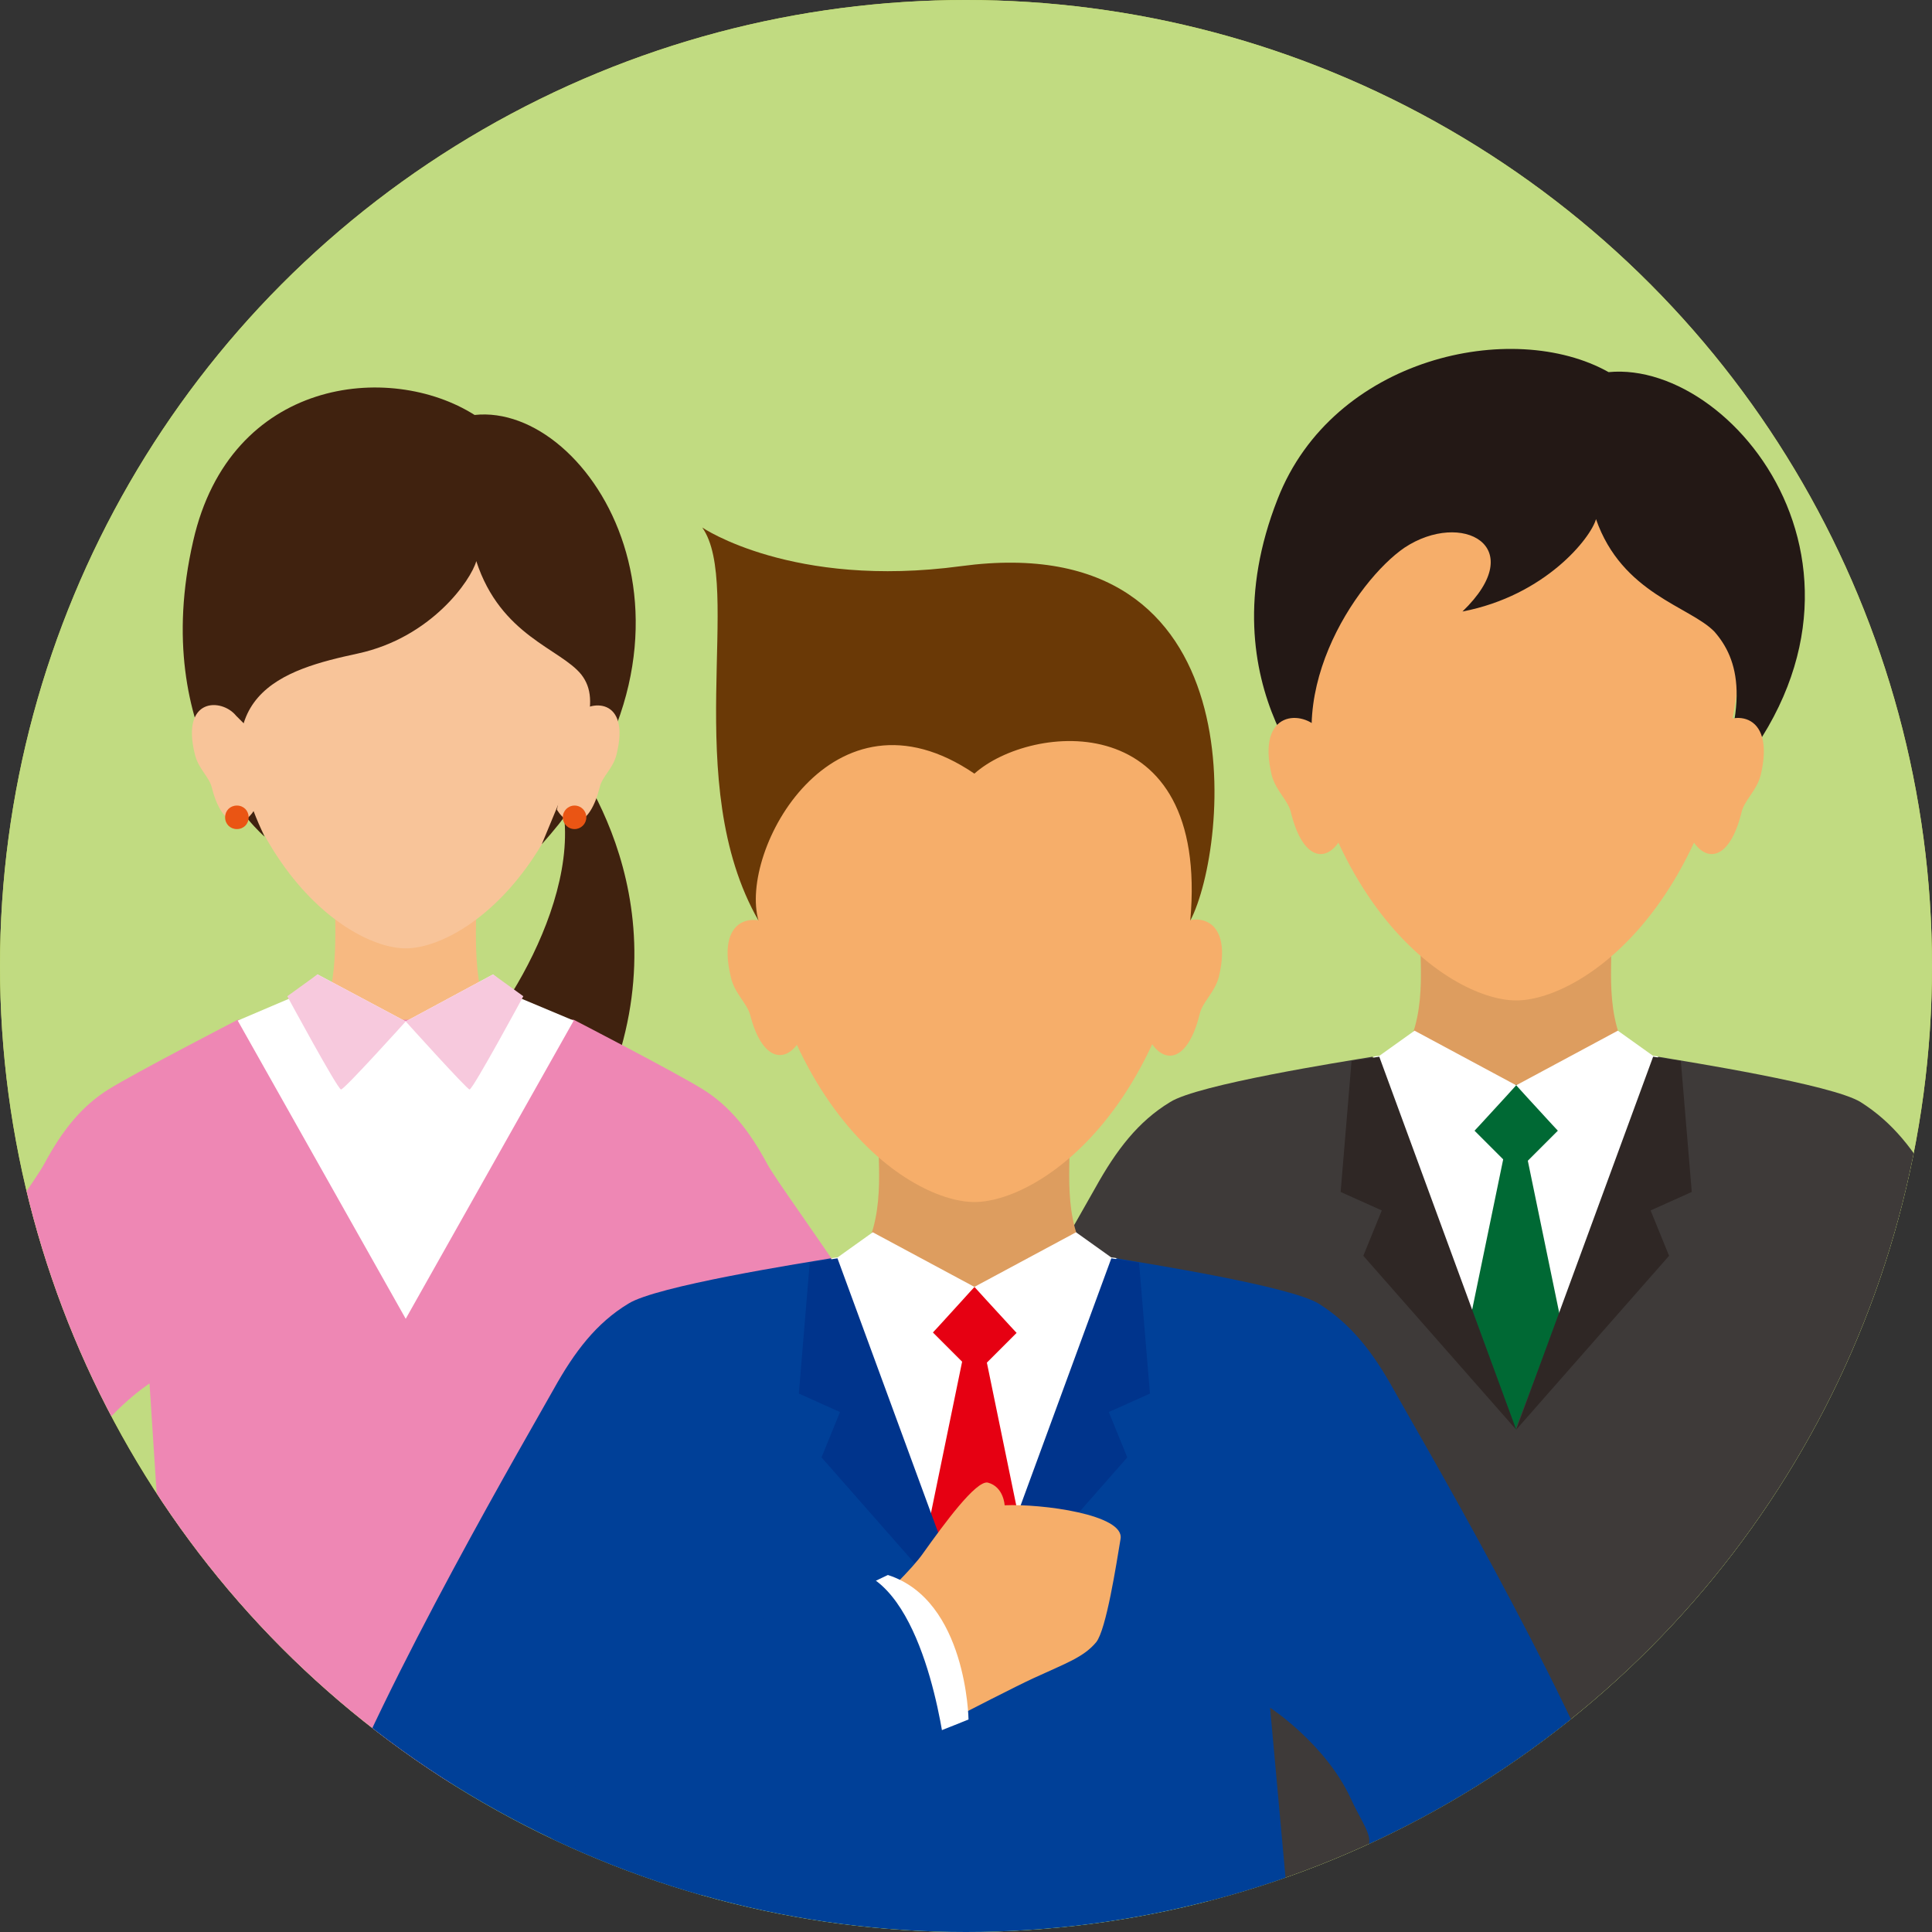
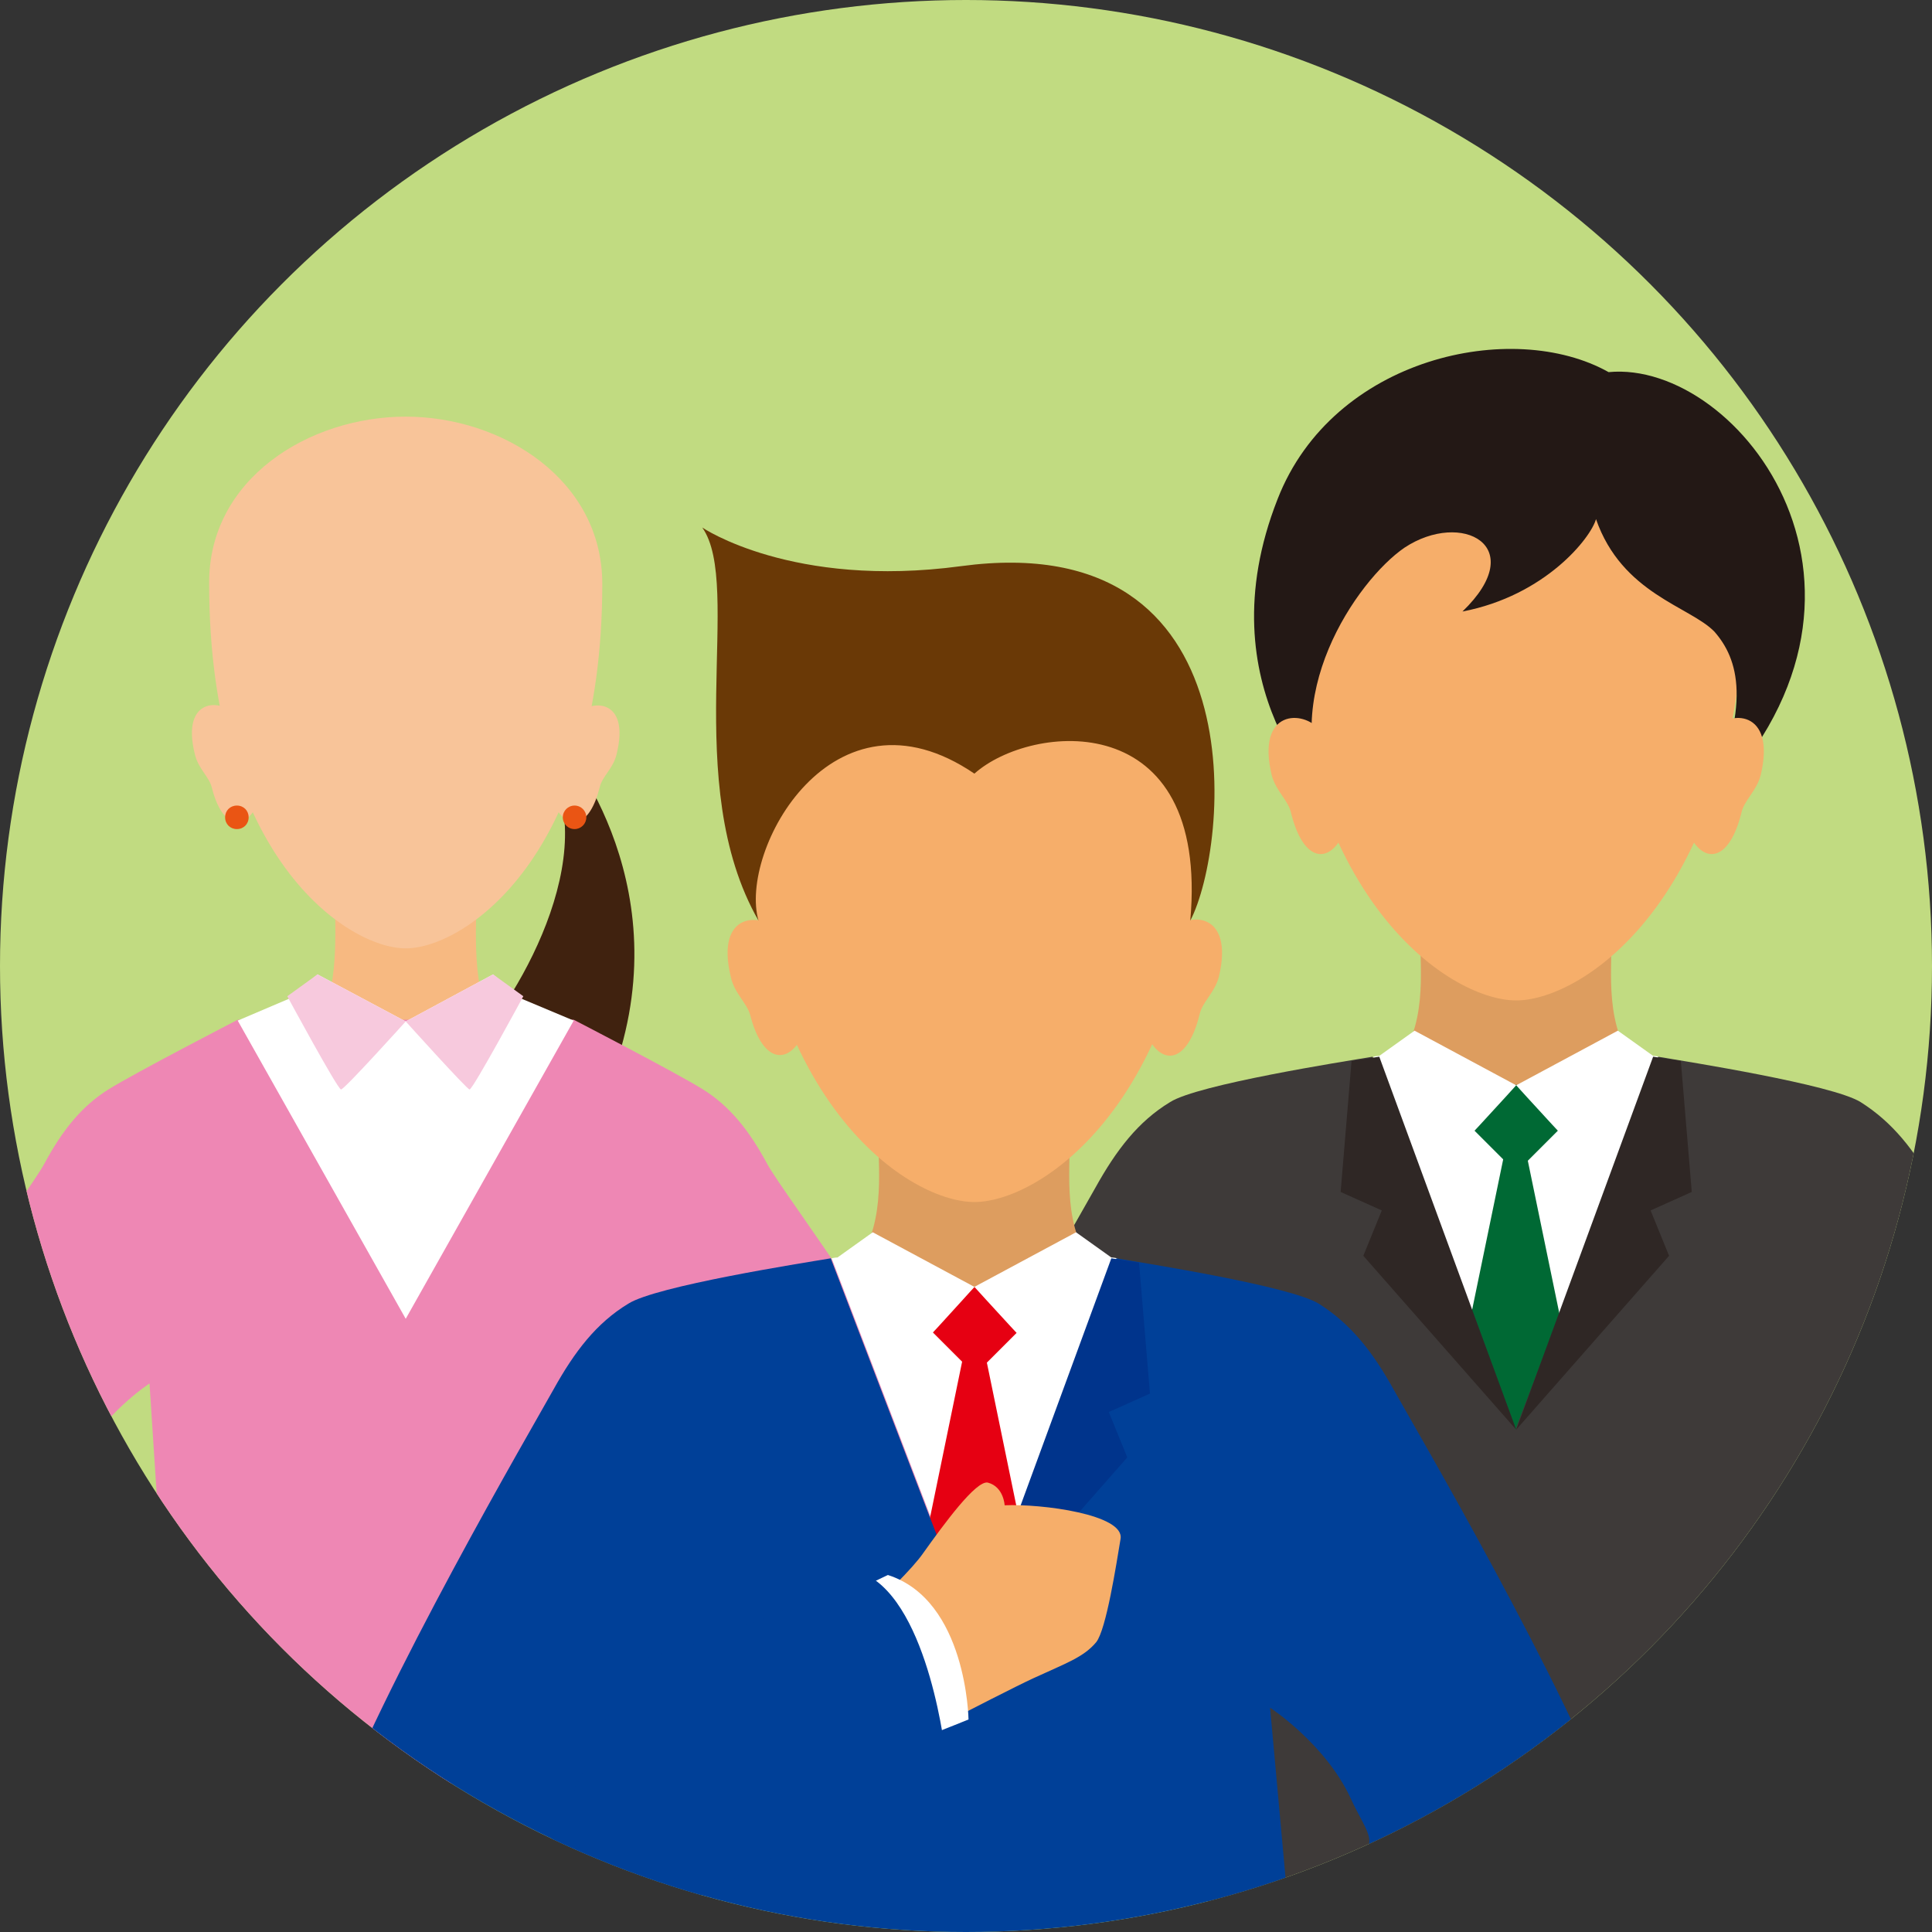
<svg xmlns="http://www.w3.org/2000/svg" xmlns:xlink="http://www.w3.org/1999/xlink" version="1.0" id="レイヤー_1" x="0px" y="0px" width="230px" height="230px" viewBox="0 0 230 230" enable-background="new 0 0 230 230" xml:space="preserve">
  <rect x="0" y="0" width="230" height="230" fill="#333333" stroke="none" />
  <g>
-     <circle fill="#C3D94E" cx="115" cy="115" r="115" />
    <g>
      <defs>
        <circle id="SVGID_1_" cx="115" cy="115" r="115" />
      </defs>
      <clipPath id="SVGID_2_">
        <use xlink:href="#SVGID_1_" overflow="visible" />
      </clipPath>
      <circle clip-path="url(#SVGID_2_)" fill="#C1DB81" cx="115" cy="115" r="115" />
      <g clip-path="url(#SVGID_2_)">
        <g>
          <g>
            <path fill="#FFFFFF" d="M197.5,125.8c-0.4-0.1-0.7-0.1-0.7-0.1h-32.6c0,0-0.3,0-0.7,0.1l17,44.4L197.5,125.8z" />
            <path fill="#DD9D5F" d="M195.1,127.2c-4.3-4.8-3.1-11.9-3.3-15.5h-22.7c-0.1,3.6,1,10.7-3.3,15.5l14.5,8.2L195.1,127.2z" />
            <polygon fill="#006934" points="174,162 180.4,131 186.8,162 180.4,172.6      " />
            <path fill="#3E3A39" d="M257.3,194.1c-6.4-17.6-24.4-48.2-26.9-52.7c-2.5-4.5-5.1-7.8-8.9-10.2c-3.4-2.1-20.6-4.8-24.1-5.4       l-17,44.4l-17-44.4c-3.6,0.6-20.8,3.3-24.1,5.4c-3.8,2.3-6.4,5.7-8.9,10.2c-2.5,4.5-20.4,35.1-26.9,52.7       c-4.3,11.8,7.5,15.8,15.7,19.7c8.2,3.9,57.6-28.6,57.6-28.6s-1.9-18-9.6-21.7c-13.7,6.7-24.5,21.9-30.5,23.9c3-6.5,8-8.1,8-8.1       l-1.2,64.2c9.7,3,27,7,27,7s39.3-25.3,49-28.3l-3.9-42.9c0,0,6.6,4.3,9.6,10.8c2,4.4,4.2,5.8-1,7.7c-2.6,1-6.7,2.3-11.1,3.7       l-2.3,20c0,0,22.3-3.8,30.5-7.7C249.8,209.8,261.6,205.9,257.3,194.1z" />
          </g>
          <rect x="176.8" y="130.7" transform="matrix(-0.707 0.707 -0.707 -0.707 403.133 101.741)" fill="#006934" width="7.4" height="7.4" />
        </g>
        <path fill="#F6AE6A" d="M180.5,45.7c13.3,0,27.2,8.7,27.2,23.1c0,37.6-19.1,50.3-27.2,50.3s-27.2-12.7-27.2-50.3     C153.3,54.3,167.2,45.7,180.5,45.7z" />
        <path fill="#231815" d="M190,61.8c-0.6,2.2-6,9.1-15.9,11c8.1-7.8-0.1-12.1-6.9-7.6c-5.7,3.9-15.4,18.1-8.9,30.3     c0,0-15.1-13.5-6.2-36.1c6.6-16.9,28-21.5,39.4-15.1c15.6-1.5,37.1,26.4,11.5,51.8c5.7-12.3,3.9-17.7,1.1-20.9     C201.2,72.2,193.1,70.7,190,61.8z" />
        <path fill="#F6AE6A" d="M203.9,86.9c1.9-2.4,7.6-2.5,5.7,5.4c-0.5,1.9-2,3-2.3,4.5c-1.4,5.6-4.2,6-5.9,3.1" />
        <path fill="#F6AE6A" d="M157.1,86.9c-1.9-2.4-7.6-2.5-5.7,5.4c0.5,1.9,2,3,2.3,4.5c1.4,5.6,4.2,6,5.9,3.1" />
        <path fill="#FFFFFF" d="M180.5,129.2l-12.1-6.5l-4.2,3c0,0,6.9,12.9,7.4,12.9C172,138.6,180.5,129.2,180.5,129.2z" />
        <path fill="#FFFFFF" d="M180.5,129.2l12.1-6.5l4.2,3c0,0-6.9,12.9-7.4,12.9C189,138.6,180.5,129.2,180.5,129.2z" />
        <polygon fill="#2F2725" points="160.9,126.3 159.6,141.9 164.5,144.1 162.3,149.5 180.5,170.2 164.2,125.8    " />
        <polygon fill="#2F2725" points="200.1,126.3 201.4,141.9 196.5,144.1 198.7,149.5 180.5,170.2 196.8,125.8    " />
      </g>
      <g clip-path="url(#SVGID_2_)">
        <path fill="#40220F" d="M66,87.4c1.7,1.9,15.5,18.8,6.5,41.6L56,124.8c5.9-6.1,16.8-25,7.9-35.5" />
        <path fill="#F7B981" d="M59.1,122.8c-3.2-5.1-2.3-12.5-2.4-16.3H39.9c-0.1,3.8,0.7,11.3-2.4,16.3" />
        <path fill="#F8C499" d="M48.3,49.6c11.5,0,23.4,7.5,23.4,19.9c0,32.4-16.4,43.4-23.4,43.4c-7,0-23.4-11-23.4-43.4     C24.8,57,36.8,49.6,48.3,49.6z" />
-         <path fill="#40220F" d="M56.7,66.8c-0.6,2.2-5.3,9.1-14.1,11c-8.8,1.9-19.2,4.8-11.1,21.8c0,0-13.9-11.7-8.5-35.2     C27.4,45,46.4,43,56.5,49.4c13.9-1.5,30.8,25.7,8,51.1c5.1-12.3,7.2-17,4.7-20.2C66.7,77.2,59.6,75.7,56.7,66.8z" />
        <path fill="#F8C499" d="M30.3,96.4c-1.5,2.4-3.9,2.1-5.1-2.7c-0.3-1.2-1.6-2.2-2-3.9c-1.7-6.8,3.2-6.7,4.9-4.6l1.7,1.7" />
        <path fill="#F8C499" d="M68.5,85.2c1.7-2,6.6-2.2,4.9,4.6c-0.4,1.7-1.7,2.6-2,3.9c-1.2,4.8-3.6,5.1-5.1,2.7" />
        <path fill="#EA5514" d="M29.6,97.3c0,0.8-0.6,1.4-1.4,1.4c-0.8,0-1.4-0.6-1.4-1.4s0.6-1.4,1.4-1.4C29,95.9,29.6,96.5,29.6,97.3z" />
        <circle fill="#EA5514" cx="68.4" cy="97.3" r="1.4" />
        <path fill="#EE87B4" d="M74.6,201.1l4.2-36.4c0,0,5.6,3.7,8.3,9.3c1.8,3.8,3.6,5-0.9,6.6c-7.3,2.6-27.5,8.6-27.5,8.6l5.7,20.2     c0,0,29.4-11.6,36.5-15c7.1-3.4,17.3-6.7,13.6-16.9c-5.5-15.2-21.1-35.1-23.2-39c-2.1-3.9-4.4-6.8-7.6-8.8     c-3.2-2-15.4-8.3-15.4-8.3h-40c0,0-12.2,6.3-15.4,8.3c-3.2,2-5.5,4.9-7.6,8.8c-2.1,3.9-17.6,23.8-23.2,39     c-3.7,10.2,6.5,13.6,13.6,16.9c7.1,3.4,36.5,15,36.5,15l5.7-20.2c0,0-20.2-6-27.5-8.6c-4.5-1.6-2.6-2.8-0.9-6.6     c2.6-5.6,8.3-9.3,8.3-9.3l4.2,64.7" />
        <polygon fill="#FFFFFF" points="37.8,116 34.4,118.9 28.3,121.5 48.3,157 48.3,121.6    " />
        <path fill="#F7C9DD" d="M48.3,121.6L37.8,116l-3.6,2.6c0,0,6,11.1,6.4,11.1C41,129.7,48.3,121.6,48.3,121.6z" />
        <polygon fill="#FFFFFF" points="58.7,116 62.1,118.9 68.3,121.5 48.3,157 48.3,121.6    " />
        <path fill="#F7C9DD" d="M48.3,121.6l10.4-5.6l3.6,2.6c0,0-6,11.1-6.4,11.1C55.6,129.7,48.3,121.6,48.3,121.6z" />
      </g>
      <g clip-path="url(#SVGID_2_)">
        <g>
          <g>
            <path fill="#FFFFFF" d="M133,149.8c-0.4-0.1-0.7-0.1-0.7-0.1H99.7c0,0-0.3,0-0.7,0.1l17,44.4L133,149.8z" />
            <path fill="#DD9D5F" d="M130.6,151.2c-4.3-4.8-3.1-11.9-3.3-15.5h-22.7c-0.1,3.6,1,10.7-3.3,15.5l14.5,8.2L130.6,151.2z" />
            <polygon fill="#E60012" points="109.6,186.1 116,155 122.4,186.1 116,196.6      " />
            <path fill="#004098" d="M192.8,218.1c-6.4-17.6-24.4-48.2-26.9-52.7c-2.5-4.5-5.1-7.8-8.9-10.2c-3.4-2.1-20.6-4.8-24.1-5.4       l-17,44.4l-17-44.4c-3.6,0.6-20.8,3.3-24.1,5.4c-3.8,2.3-6.4,5.7-8.9,10.2c-2.5,4.5-20.4,35.1-26.9,52.7       c-4.3,11.8,7.5,15.8,15.8,19.7c8.2,3.9,57.6-28.6,57.6-28.6s-1.9-18-9.6-21.7c-13.7,6.7-24.5,21.9-30.5,23.9c3-6.5,8-8.1,8-8.1       l-1.2,64.2c9.7,3,27,7,27,7s39.3-25.3,49-28.3l-3.9-42.9c0,0,6.6,4.3,9.6,10.8c2,4.4,4.2,5.8-1,7.7c-2.6,1-6.7,2.3-11.1,3.7       l-2.3,20c0,0,22.3-3.8,30.5-7.7C185.3,233.8,197.2,229.9,192.8,218.1z" />
          </g>
          <rect x="112.3" y="154.7" transform="matrix(-0.707 0.707 -0.707 -0.707 310.067 188.381)" fill="#E60012" width="7.4" height="7.4" />
        </g>
        <path fill="#F6AE6A" d="M116,69.7c13.3,0,27.2,8.7,27.2,23.1c0,37.6-19.1,50.3-27.2,50.3c-8.1,0-27.2-12.7-27.2-50.3     C88.8,78.4,102.7,69.7,116,69.7z" />
        <path fill="#F6AE6A" d="M95.2,123.9c-1.7,2.8-4.5,2.4-5.9-3.1c-0.4-1.4-1.9-2.6-2.3-4.5c-1.9-7.9,3.8-7.7,5.7-5.4l1.9,2" />
        <path fill="#F6AE6A" d="M139.4,110.9c1.9-2.4,7.6-2.5,5.7,5.4c-0.5,1.9-2,3-2.3,4.5c-1.4,5.6-4.2,6-5.9,3.1" />
        <path fill="#6A3906" d="M90.3,109.6c-2.4-8.3,8.8-29,25.7-17.5c6.7-6,28-8.2,25.7,17.5c4.6-8.8,8.3-47-27.3-42.2     c-20.1,2.7-30.8-4.6-30.8-4.6C88.5,69.7,80.9,93.2,90.3,109.6z" />
        <path fill="#FFFFFF" d="M116,153.2l-12.1-6.5l-4.2,3c0,0,6.9,12.9,7.4,12.9S116,153.2,116,153.2z" />
        <path fill="#FFFFFF" d="M116,153.2l12.1-6.5l4.2,3c0,0-6.9,12.9-7.4,12.9C124.5,162.6,116,153.2,116,153.2z" />
-         <polygon fill="#00348C" points="96.4,150.3 95.1,165.9 100,168.1 97.8,173.5 116,194.2 99.7,149.8    " />
        <polygon fill="#00348C" points="135.6,150.3 136.9,165.9 132,168.1 134.2,173.5 116,194.2 132.3,149.8    " />
        <path fill="#F6AE6A" d="M92.9,200c3-1.2,14.6-11.6,17-15.1c2.5-3.5,6.3-8.7,7.7-8.4c1.9,0.5,2,2.7,2,2.7c4.4-0.2,14.3,1.1,13.8,4     c-0.5,3-1.7,10.8-2.9,12.3c-1.5,1.8-3.6,2.5-7.5,4.3c-3.9,1.8-21.3,10.9-21.3,10.9L92.9,200z" />
        <path fill="#FFFFFF" d="M69.7,217.4c6.8,3.2,45.6-12.7,45.6-12.7s-0.2-14.2-9.6-17.2c-11.3,5.5-16.4,6.3-21.4,8" />
        <path fill="#004098" d="M59.1,233.5c8.2,3.9,53.5-24.4,53.5-24.4s-1.9-18-9.6-21.7c-13.7,6.7-21.8,8.6-27.8,10.6" />
      </g>
    </g>
  </g>
</svg>